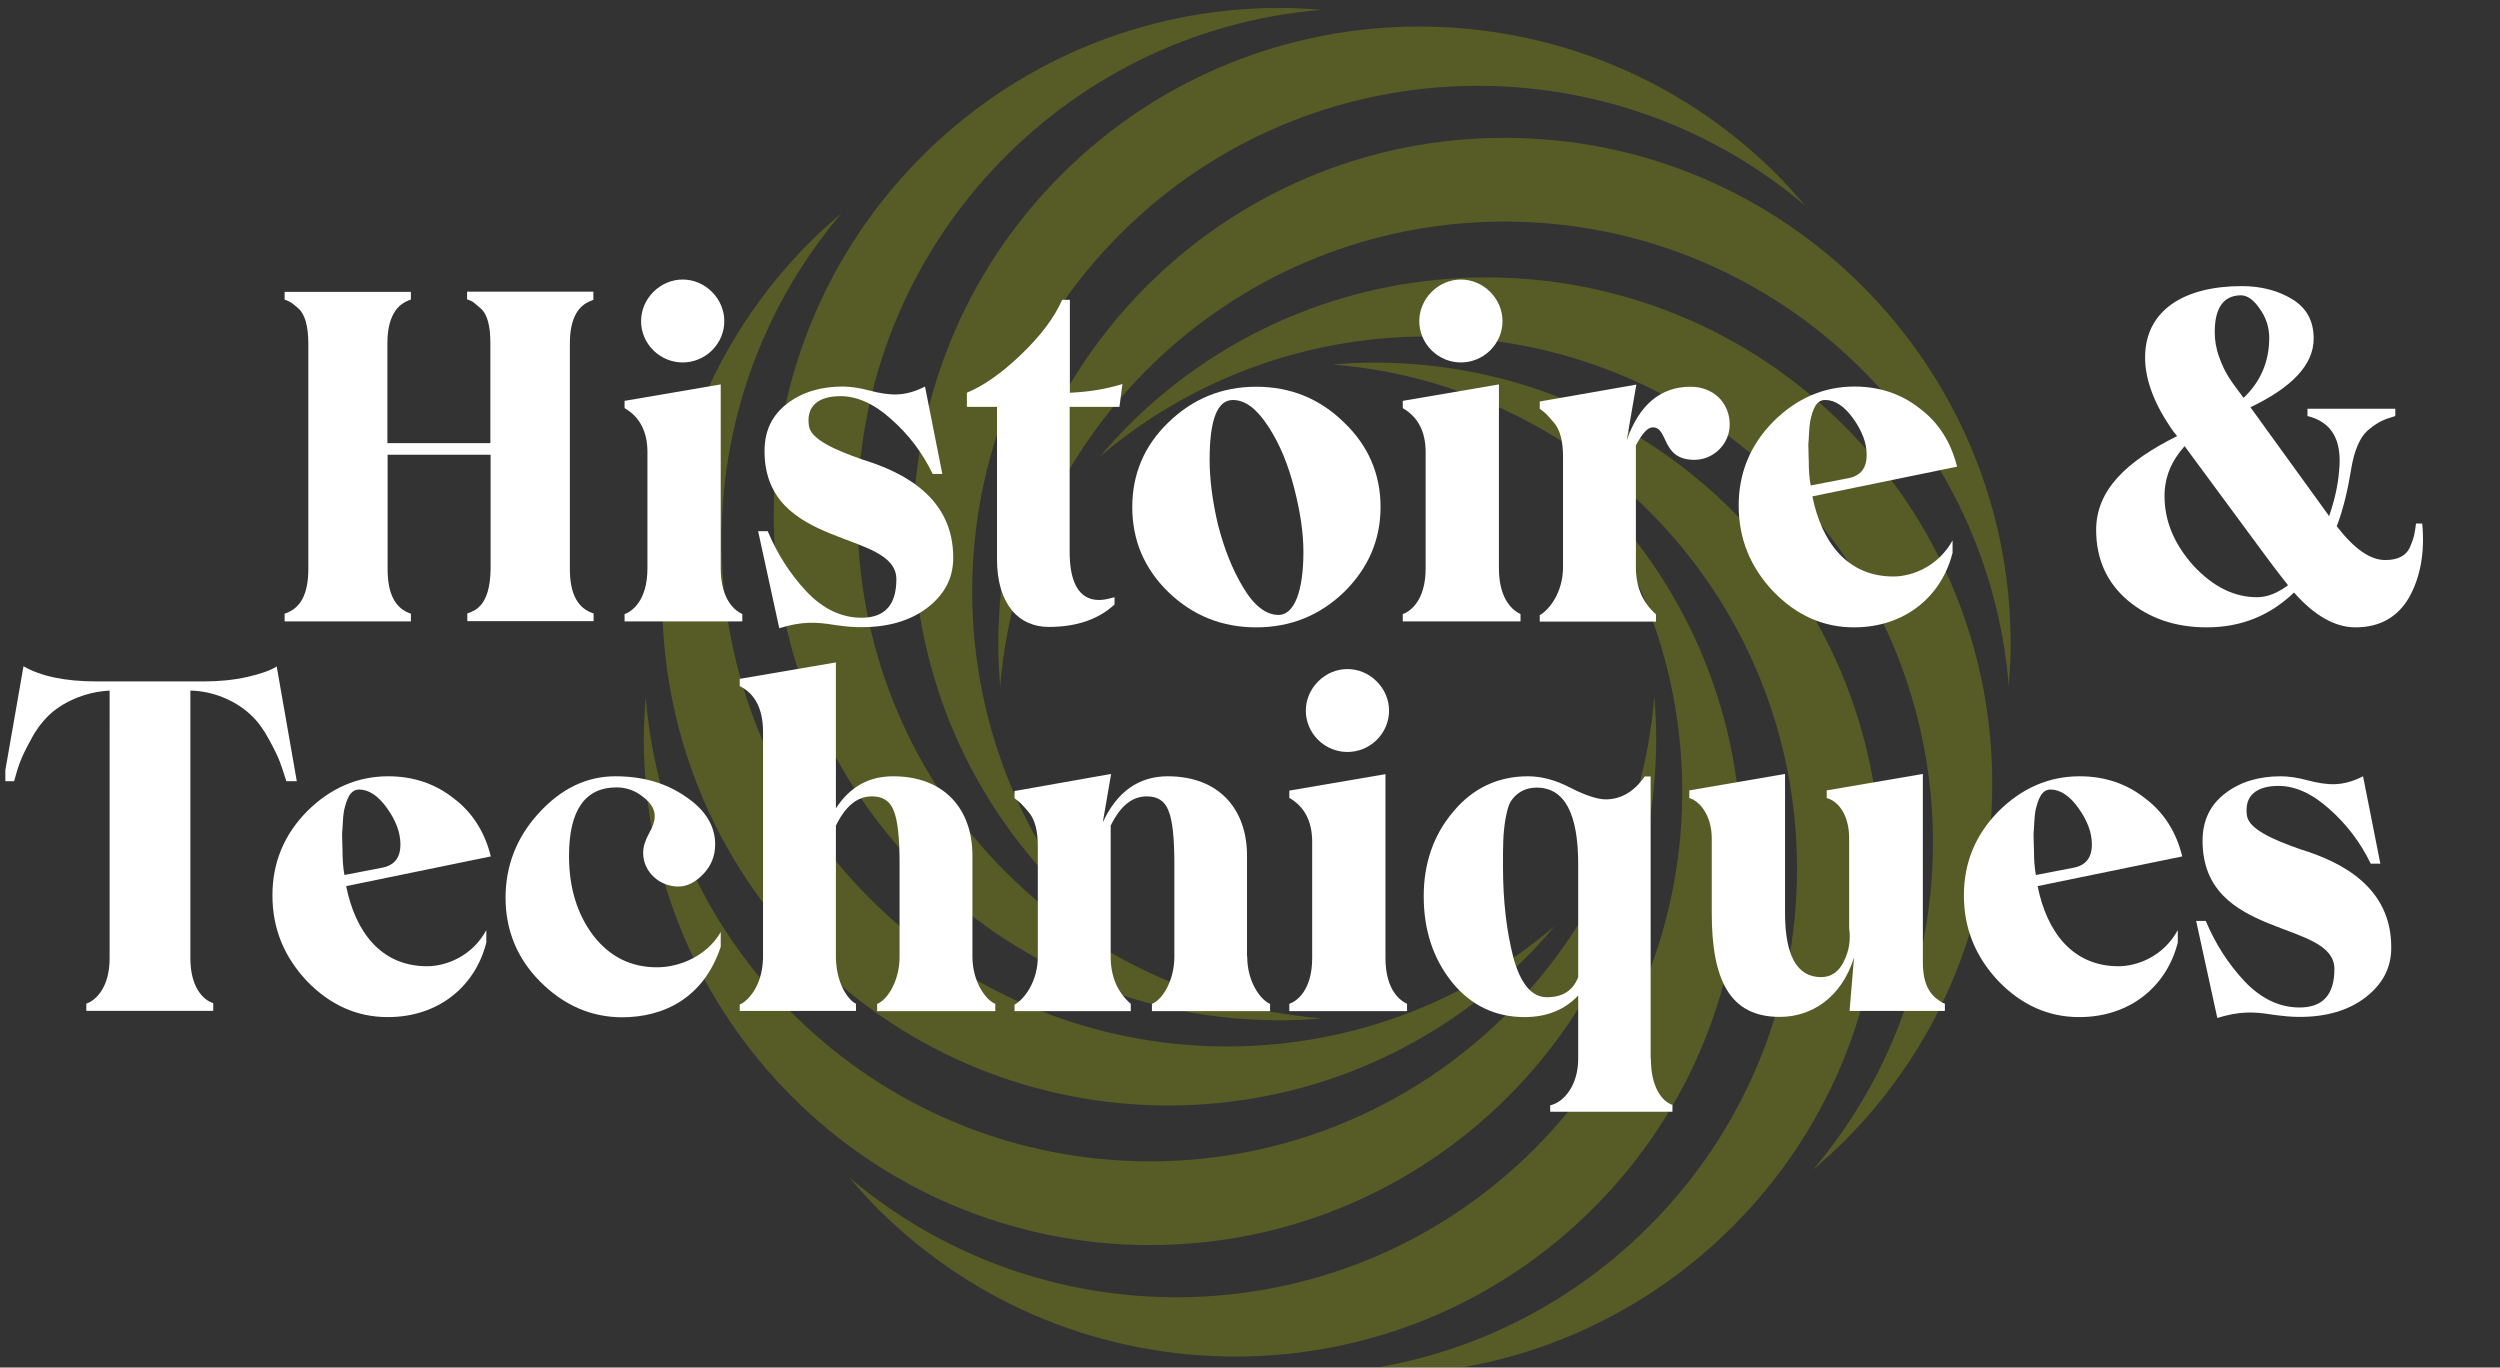
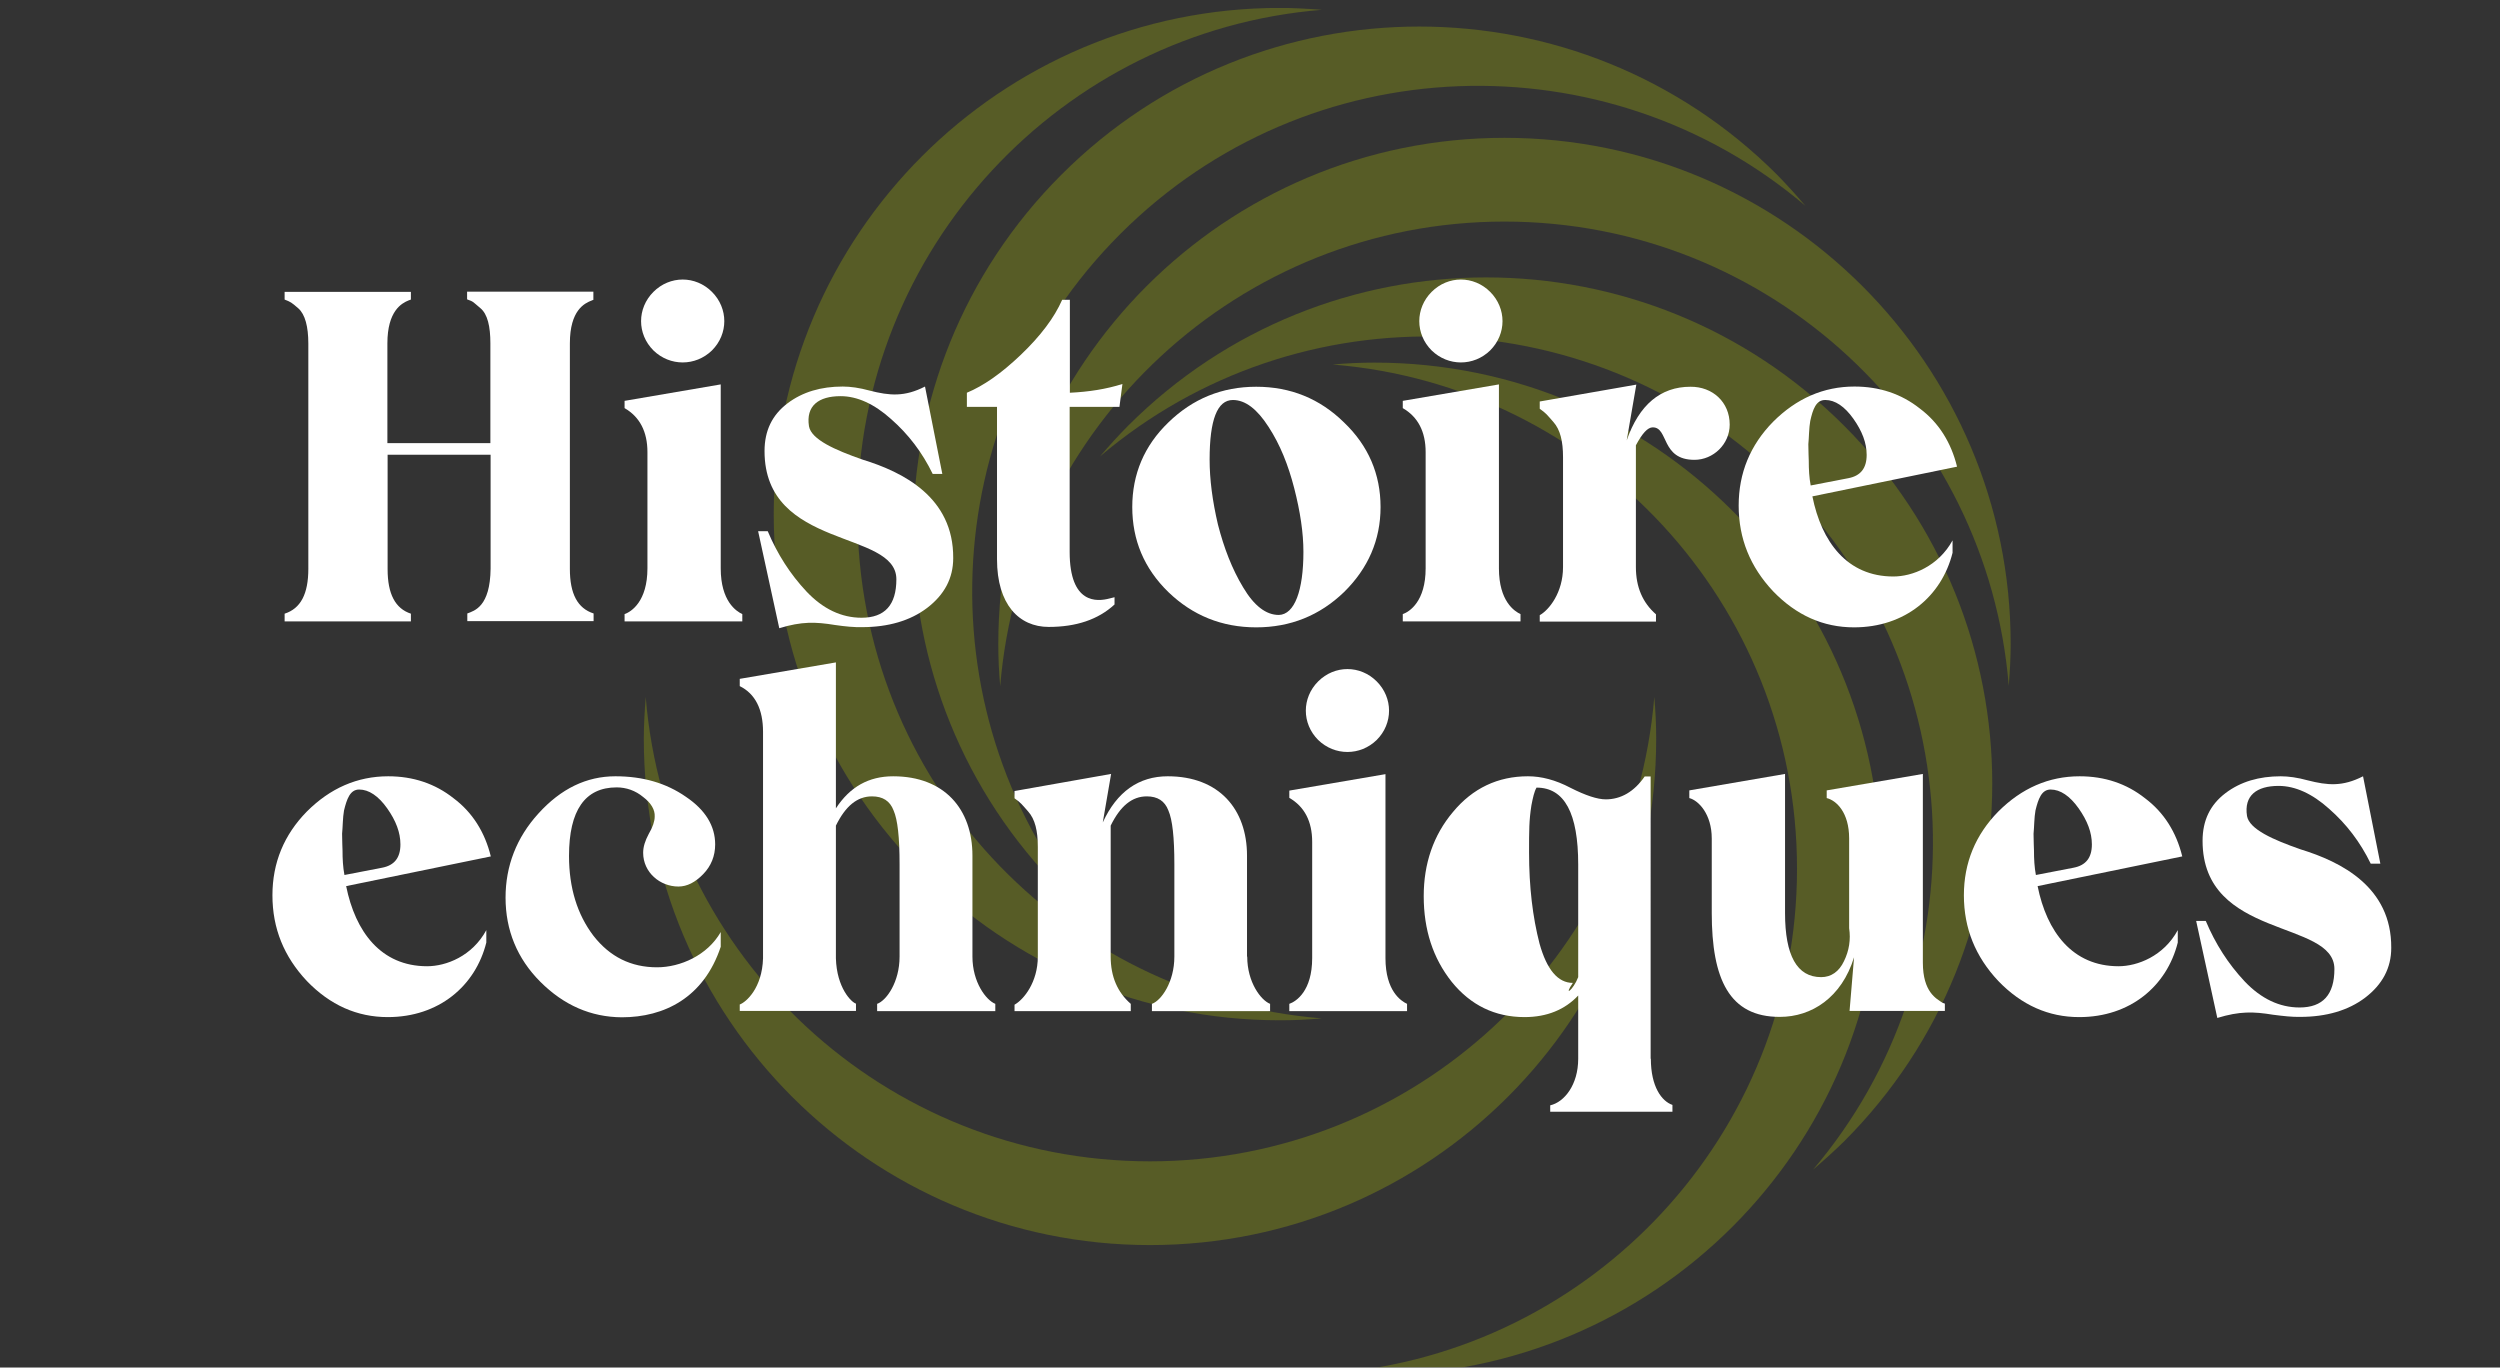
<svg xmlns="http://www.w3.org/2000/svg" xmlns:xlink="http://www.w3.org/1999/xlink" version="1.1" id="Calque_1" x="0px" y="0px" viewBox="0 0 117 64" style="enable-background:new 0 0 117 64;" xml:space="preserve">
  <rect x="0" y="0" width="117" height="64" fill="#333333" stroke="none" />
  <style type="text/css">
	.st0{clip-path:url(#SVGID_2_);}
	.st1{opacity:0.26;clip-path:url(#SVGID_4_);}
	.st2{clip-path:url(#SVGID_6_);}
	.st3{fill:#BCCF00;}
	.st4{clip-path:url(#SVGID_4_);}
	.st5{fill:#FFFFFF;}
</style>
  <g>
    <defs>
      <rect id="SVGID_1_" x="0.25" y="0.37" width="116.86" height="63.97" />
    </defs>
    <clipPath id="SVGID_2_">
      <use xlink:href="#SVGID_1_" style="overflow:visible;" />
    </clipPath>
    <g class="st0">
      <defs>
        <rect id="SVGID_3_" x="0.25" y="0.37" width="116.86" height="63.97" />
      </defs>
      <clipPath id="SVGID_4_">
        <use xlink:href="#SVGID_3_" style="overflow:visible;" />
      </clipPath>
      <g class="st1">
        <g>
          <defs>
            <rect id="SVGID_5_" x="13.13" y="-12.63" width="97.97" height="77.97" />
          </defs>
          <clipPath id="SVGID_6_">
            <use xlink:href="#SVGID_5_" style="overflow:visible;" />
          </clipPath>
          <g class="st2">
            <path class="st3" d="M52.43,10.95c8.78-8.78,22.75-9.22,32.06-1.32c-0.42-0.49-0.86-0.98-1.32-1.45       c-9.25-9.25-24.25-9.25-33.5,0s-9.25,24.25,0,33.5c0.47,0.47,0.95,0.9,1.45,1.32C43.21,33.69,43.65,19.73,52.43,10.95" />
          </g>
          <g class="st2">
            <path class="st3" d="M40.13,24.06c0-12.42,9.56-22.61,21.73-23.6c-0.65-0.05-1.3-0.09-1.96-0.09       c-13.08,0-23.69,10.61-23.69,23.69s10.6,23.69,23.69,23.69c0.66,0,1.31-0.03,1.96-0.09C49.69,46.67,40.13,36.49,40.13,24.06" />
          </g>
          <g class="st2">
-             <path class="st3" d="M40.7,42.04c-8.78-8.78-9.22-22.75-1.32-32.06c-0.49,0.42-0.98,0.86-1.45,1.32       c-9.25,9.25-9.25,24.25,0,33.5c9.25,9.25,24.25,9.25,33.5,0c0.47-0.47,0.9-0.95,1.32-1.45C63.45,51.26,49.48,50.83,40.7,42.04" />
-           </g>
+             </g>
          <g class="st2">
            <path class="st3" d="M53.82,54.35c-12.42,0-22.61-9.56-23.6-21.73c-0.05,0.65-0.09,1.3-0.09,1.96       c0,13.08,10.61,23.69,23.69,23.69s23.69-10.61,23.69-23.69c0-0.66-0.03-1.31-0.09-1.96C76.42,44.78,66.24,54.35,53.82,54.35" />
          </g>
          <g class="st2">
-             <path class="st3" d="M71.8,53.78C63.01,62.56,49.05,63,39.74,55.1c0.42,0.49,0.86,0.98,1.32,1.45c9.25,9.25,24.25,9.25,33.5,0       c9.25-9.25,9.25-24.25,0-33.5c-0.47-0.47-0.95-0.9-1.45-1.32C81.02,31.03,80.58,44.99,71.8,53.78" />
-           </g>
+             </g>
          <g class="st2">
            <path class="st3" d="M84.1,40.66c0,12.42-9.57,22.61-21.73,23.6c0.65,0.05,1.3,0.09,1.96,0.09c13.08,0,23.69-10.61,23.69-23.69       s-10.6-23.69-23.69-23.69c-0.66,0-1.31,0.03-1.96,0.09C74.54,18.05,84.1,28.23,84.1,40.66" />
          </g>
          <g class="st2">
            <path class="st3" d="M83.53,22.68c8.78,8.78,9.22,22.75,1.32,32.06c0.49-0.42,0.98-0.86,1.45-1.32c9.25-9.25,9.25-24.25,0-33.5       c-9.25-9.25-24.25-9.25-33.5,0c-0.47,0.47-0.9,0.95-1.32,1.44C60.78,13.46,74.74,13.9,83.53,22.68" />
          </g>
          <g class="st2">
            <path class="st3" d="M70.41,10.37c12.42,0,22.61,9.57,23.6,21.73c0.05-0.65,0.09-1.3,0.09-1.96       c0-13.08-10.61-23.69-23.69-23.69S46.72,17.06,46.72,30.15c0,0.66,0.03,1.31,0.09,1.96C47.81,19.94,57.99,10.37,70.41,10.37" />
          </g>
        </g>
      </g>
      <g class="st4">
-         <path class="st5" d="M13.89,36.56H13.4c-0.11-0.36-0.21-0.66-0.3-0.9s-0.26-0.6-0.51-1.05c-0.24-0.45-0.51-0.83-0.81-1.11     c-0.58-0.58-1.65-1.16-2.87-1.18v12.53c0,1.31,0.56,1.93,1.07,2.1v0.36H4.04v-0.34c0.49-0.17,1.09-0.81,1.09-2.12V32.32     c-1.22,0.06-2.29,0.6-2.89,1.2c-0.28,0.28-0.56,0.64-0.79,1.09c-0.49,0.88-0.6,1.26-0.79,1.95H0.16l0.94-5.38     c0.81,0.47,1.95,0.71,3.41,0.71h5.03c0.71,0,1.37-0.06,2.04-0.21c0.66-0.15,1.11-0.32,1.37-0.49L13.89,36.56z" />
        <path class="st5" d="M22.76,43.53v0.58c-0.51,2.04-2.23,3.49-4.61,3.49c-1.44,0-2.7-0.56-3.79-1.69     c-1.07-1.14-1.61-2.46-1.61-4.01c0-1.52,0.54-2.83,1.61-3.92c1.09-1.09,2.36-1.65,3.81-1.65c1.16,0,2.19,0.34,3.06,1.03     c0.88,0.66,1.46,1.58,1.74,2.72l-6.77,1.39c0.43,2.14,1.63,3.75,3.79,3.75C20.88,45.22,22.1,44.75,22.76,43.53z M16.1,37.93     c-0.06,0.32-0.06,0.81-0.09,1.09c0,0.28,0.02,0.75,0.02,0.77c0,0.41,0.02,0.79,0.09,1.16l1.76-0.34     c0.58-0.11,0.86-0.47,0.86-1.09c0-0.56-0.21-1.11-0.62-1.69c-0.41-0.58-0.86-0.88-1.31-0.88C16.38,36.95,16.23,37.4,16.1,37.93z" />
        <path class="st5" d="M25.29,45.95c-1.09-1.09-1.63-2.42-1.63-3.94c0-1.48,0.51-2.81,1.54-3.94c1.05-1.16,2.25-1.74,3.6-1.74     c1.29,0,2.38,0.32,3.3,0.96c0.92,0.62,1.37,1.37,1.37,2.23c0,0.54-0.19,1.01-0.56,1.39s-0.75,0.58-1.16,0.58     c-0.86,0-1.65-0.66-1.65-1.58c0-0.28,0.09-0.56,0.26-0.88c0.19-0.32,0.28-0.6,0.28-0.81c0.02-0.32-0.17-0.64-0.54-0.92     c-0.36-0.3-0.79-0.45-1.24-0.45c-1.48,0-2.23,1.07-2.23,3.21c0,1.5,0.39,2.74,1.14,3.73c0.77,0.99,1.76,1.48,2.98,1.48     c1.09,0,2.36-0.56,2.98-1.65v0.69c-0.79,2.38-2.64,3.3-4.63,3.3C27.65,47.6,26.38,47.04,25.29,45.95z" />
        <path class="st5" d="M45.51,44.77c0,1.2,0.64,2.04,1.07,2.21v0.34h-5.53v-0.34c0.43-0.15,1.05-1.01,1.05-2.21v-4.33     c0-1.24-0.09-2.08-0.28-2.51c-0.17-0.45-0.51-0.66-1.01-0.66c-0.69,0-1.24,0.45-1.69,1.37v6.21c0.04,1.39,0.73,2.06,0.94,2.12     v0.34h-5.44v-0.3c0.3-0.11,1.05-0.77,1.09-2.16v-10.6c0-1.05-0.36-1.78-1.09-2.14v-0.34l4.5-0.77v6.83     c0.66-1.01,1.54-1.5,2.68-1.5c2.4,0,3.71,1.54,3.71,3.71V44.77z" />
        <path class="st5" d="M58.37,44.77c0,1.2,0.64,2.04,1.07,2.21v0.34h-5.53v-0.34c0.43-0.15,1.05-1.01,1.05-2.21v-4.33     c0-1.24-0.09-2.08-0.28-2.51c-0.17-0.45-0.51-0.66-1.01-0.66c-0.69,0-1.24,0.45-1.69,1.37v6.13c0,0.94,0.32,1.67,0.94,2.21v0.34     h-5.44v-0.3c0.43-0.24,1.09-1.05,1.09-2.25v-5.14c0-0.75-0.13-1.29-0.45-1.65s-0.32-0.39-0.64-0.62v-0.34L52,36.22l-0.39,2.27     c0.66-1.44,1.69-2.16,3.04-2.16c2.4,0,3.71,1.54,3.71,3.71V44.77z" />
        <path class="st5" d="M60.34,47.32v-0.34c0.32-0.11,1.07-0.6,1.07-2.14v-5.44c0-0.96-0.36-1.65-1.07-2.06v-0.34l4.5-0.77v8.61     c0,1.54,0.73,2.01,1.01,2.14v0.34H60.34z M61.69,34.63c-0.77-0.77-0.77-1.97,0-2.74c0.77-0.77,1.97-0.77,2.74,0     c0.77,0.77,0.77,1.97,0,2.74C63.66,35.38,62.46,35.38,61.69,34.63z" />
-         <path class="st5" d="M77.26,49.55c0,1.31,0.51,1.99,1.01,2.16v0.32h-5.72v-0.3c0.66-0.15,1.31-0.96,1.31-2.18v-2.96     c-0.62,0.66-1.46,1.01-2.51,1.01c-1.39,0-2.53-0.56-3.41-1.65c-0.88-1.11-1.31-2.44-1.31-4.01c0-1.52,0.45-2.85,1.37-3.94     c0.92-1.11,2.1-1.67,3.51-1.67c0.62,0,1.29,0.17,1.99,0.54c0.71,0.36,1.26,0.54,1.65,0.54c0.71,0,1.33-0.36,1.82-1.07h0.28V49.55     z M73.86,45.73v-5.27c0-2.4-0.64-3.6-1.95-3.6c-0.6,0-0.99,0.3-1.22,0.67c-0.11,0.19-0.17,0.47-0.24,0.83     c-0.11,0.71-0.11,1.16-0.11,2.21c0,1.61,0.17,3.02,0.49,4.26c0.34,1.22,0.86,1.84,1.56,1.84C73.15,46.67,73.62,46.35,73.86,45.73     z" />
+         <path class="st5" d="M77.26,49.55c0,1.31,0.51,1.99,1.01,2.16v0.32h-5.72v-0.3c0.66-0.15,1.31-0.96,1.31-2.18v-2.96     c-0.62,0.66-1.46,1.01-2.51,1.01c-1.39,0-2.53-0.56-3.41-1.65c-0.88-1.11-1.31-2.44-1.31-4.01c0-1.52,0.45-2.85,1.37-3.94     c0.92-1.11,2.1-1.67,3.51-1.67c0.62,0,1.29,0.17,1.99,0.54c0.71,0.36,1.26,0.54,1.65,0.54c0.71,0,1.33-0.36,1.82-1.07h0.28V49.55     z M73.86,45.73v-5.27c0-2.4-0.64-3.6-1.95-3.6c-0.11,0.19-0.17,0.47-0.24,0.83     c-0.11,0.71-0.11,1.16-0.11,2.21c0,1.61,0.17,3.02,0.49,4.26c0.34,1.22,0.86,1.84,1.56,1.84C73.15,46.67,73.62,46.35,73.86,45.73     z" />
        <path class="st5" d="M80.11,42.73v-3.49c0-1.14-0.62-1.78-1.05-1.89v-0.36l4.48-0.77v6.51c0,1.99,0.56,3,1.69,3     c0.47,0,0.84-0.26,1.07-0.75c0.24-0.49,0.32-1.01,0.24-1.54v-4.2c0-1.22-0.6-1.78-1.05-1.89v-0.36l4.5-0.77v8.83     c0,1.39,0.64,1.69,0.92,1.88l0.11,0.04v0.34h-4.46l0.21-2.51c-0.58,1.89-1.99,2.79-3.47,2.79C80.93,47.6,80.11,45.82,80.11,42.73     z" />
        <path class="st5" d="M101.92,43.53v0.58c-0.51,2.04-2.23,3.49-4.61,3.49c-1.44,0-2.7-0.56-3.79-1.69     c-1.07-1.14-1.61-2.46-1.61-4.01c0-1.52,0.54-2.83,1.61-3.92c1.09-1.09,2.36-1.65,3.81-1.65c1.16,0,2.19,0.34,3.06,1.03     c0.88,0.66,1.46,1.58,1.74,2.72l-6.77,1.39c0.43,2.14,1.63,3.75,3.79,3.75C100.03,45.22,101.26,44.75,101.92,43.53z M95.26,37.93     c-0.06,0.32-0.06,0.81-0.09,1.09c0,0.28,0.02,0.75,0.02,0.77c0,0.41,0.02,0.79,0.09,1.16l1.76-0.34     c0.58-0.11,0.86-0.47,0.86-1.09c0-0.56-0.21-1.11-0.62-1.69c-0.41-0.58-0.86-0.88-1.31-0.88C95.54,36.95,95.39,37.4,95.26,37.93z     " />
        <path class="st5" d="M106.38,47.49c-0.92-0.15-1.56-0.17-2.61,0.15l-0.99-4.54h0.45c0.45,1.07,1.05,2.01,1.82,2.83     c0.77,0.81,1.63,1.22,2.57,1.22c1.09,0,1.63-0.6,1.63-1.8c0-2.33-6.17-1.37-6.17-6c0-0.96,0.36-1.69,1.07-2.23     c0.71-0.54,1.58-0.79,2.59-0.79c0.36,0,0.79,0.06,1.26,0.19c0.94,0.24,1.63,0.3,2.59-0.19l0.81,4.09h-0.45     c-0.49-1.01-1.14-1.86-1.95-2.57c-0.79-0.71-1.59-1.07-2.36-1.07c-1.03,0-1.63,0.45-1.48,1.41c0.11,0.62,1.22,1.11,2.51,1.56     c1.89,0.58,4.26,1.76,4.24,4.61c0,0.94-0.41,1.71-1.22,2.33c-0.79,0.6-1.82,0.9-3.04,0.9C107.28,47.6,106.85,47.55,106.38,47.49z     " />
      </g>
    </g>
    <g class="st0">
      <path class="st5" d="M27.79,14.02l-0.09,0.04c-0.34,0.13-1.03,0.45-1.03,2.01v10.56c0,1.16,0.36,1.84,1.11,2.08v0.36h-5.91v-0.36    c0.34-0.13,1.07-0.32,1.09-2.1v-5.33h-4.82v5.36c0,1.16,0.36,1.84,1.09,2.08v0.36h-5.91v-0.36c0.75-0.24,1.11-0.92,1.11-2.1V16.08    c0-0.79-0.15-1.37-0.47-1.65c-0.32-0.28-0.36-0.3-0.64-0.41v-0.36h5.91v0.36l-0.11,0.04c-0.32,0.13-0.99,0.49-0.99,2.01v4.67h4.82    v-4.67c0-0.79-0.13-1.37-0.47-1.65s-0.3-0.3-0.62-0.41v-0.36h5.91V14.02z" />
      <path class="st5" d="M29.23,29.08v-0.34c0.32-0.11,1.07-0.6,1.07-2.14v-5.44c0-0.96-0.36-1.65-1.07-2.06v-0.34l4.5-0.77v8.61    c0,1.54,0.73,2.01,1.01,2.14v0.34H29.23z M30.58,16.4c-0.77-0.77-0.77-1.97,0-2.74c0.77-0.77,1.97-0.77,2.74,0    c0.77,0.77,0.77,1.97,0,2.74C32.55,17.15,31.35,17.15,30.58,16.4z" />
      <path class="st5" d="M39.08,29.25c-0.92-0.15-1.56-0.17-2.61,0.15l-0.99-4.54h0.45c0.45,1.07,1.05,2.01,1.82,2.83    c0.77,0.81,1.63,1.22,2.57,1.22c1.09,0,1.63-0.6,1.63-1.8c0-2.33-6.17-1.37-6.17-6c0-0.96,0.36-1.69,1.07-2.23    c0.71-0.54,1.58-0.79,2.59-0.79c0.36,0,0.79,0.06,1.26,0.19c0.94,0.24,1.63,0.3,2.59-0.19l0.81,4.09h-0.45    c-0.49-1.01-1.14-1.86-1.95-2.57c-0.79-0.71-1.59-1.07-2.36-1.07c-1.03,0-1.63,0.45-1.48,1.41c0.11,0.62,1.22,1.11,2.51,1.56    c1.89,0.58,4.26,1.76,4.24,4.61c0,0.94-0.41,1.71-1.22,2.33c-0.79,0.6-1.82,0.9-3.04,0.9C39.98,29.36,39.56,29.32,39.08,29.25z" />
      <path class="st5" d="M52.39,19.04h-2.33v6.79c0,2.46,1.29,2.33,1.86,2.18l0.24-0.06v0.34c-0.77,0.71-1.8,1.05-3.08,1.05    c-1.39,0-2.42-1.05-2.42-3.17v-7.13h-1.41v-0.66c0.77-0.32,1.61-0.9,2.53-1.78c0.92-0.88,1.56-1.73,1.93-2.57h0.36v4.35    c0.88-0.04,1.71-0.17,2.46-0.41L52.39,19.04z" />
      <path class="st5" d="M58.79,29.36c-1.61,0-2.98-0.56-4.11-1.65c-1.14-1.11-1.69-2.44-1.69-3.98c0-1.54,0.56-2.87,1.69-3.96    c1.14-1.11,2.51-1.67,4.11-1.67c1.61,0,2.98,0.56,4.11,1.67c1.14,1.09,1.71,2.42,1.71,3.96c0,1.54-0.58,2.87-1.71,3.98    C61.77,28.8,60.4,29.36,58.79,29.36z M61,25.83c0-0.9-0.15-1.89-0.43-2.98s-0.66-2.04-1.2-2.87c-0.54-0.84-1.09-1.26-1.67-1.26    c-0.73,0-1.09,0.92-1.09,2.79c0,0.92,0.13,1.93,0.39,3.04c0.28,1.09,0.66,2.08,1.18,2.94c0.51,0.86,1.07,1.29,1.67,1.29    C60.59,28.76,61,27.63,61,25.83z" />
      <path class="st5" d="M65.65,29.08v-0.34c0.32-0.11,1.07-0.6,1.07-2.14v-5.44c0-0.96-0.36-1.65-1.07-2.06v-0.34l4.5-0.77v8.61    c0,1.54,0.73,2.01,1.01,2.14v0.34H65.65z M67,16.4c-0.77-0.77-0.77-1.97,0-2.74c0.77-0.77,1.97-0.77,2.74,0    c0.77,0.77,0.77,1.97,0,2.74C68.97,17.15,67.77,17.15,67,16.4z" />
      <path class="st5" d="M80.95,19.87c0,0.92-0.77,1.65-1.65,1.65c-1.58,0-1.2-1.52-1.95-1.52c-0.24,0-0.49,0.28-0.79,0.84v5.7    c0,0.94,0.32,1.67,0.94,2.21v0.34h-5.44v-0.3c0.43-0.24,1.09-1.05,1.09-2.25v-5.14c0-0.75-0.13-1.29-0.45-1.65    s-0.32-0.39-0.64-0.62v-0.34l4.52-0.79l-0.45,2.61c0.58-1.67,1.59-2.51,2.98-2.51C80.15,18.09,80.95,18.82,80.95,19.87z" />
      <path class="st5" d="M91.38,25.29v0.58c-0.51,2.04-2.23,3.49-4.61,3.49c-1.44,0-2.7-0.56-3.79-1.69    c-1.07-1.14-1.61-2.46-1.61-4.01c0-1.52,0.54-2.83,1.61-3.92c1.09-1.09,2.36-1.65,3.81-1.65c1.16,0,2.19,0.34,3.06,1.03    c0.88,0.66,1.46,1.58,1.74,2.72l-6.77,1.39c0.43,2.14,1.63,3.75,3.79,3.75C89.49,26.98,90.71,26.51,91.38,25.29z M84.72,19.7    c-0.06,0.32-0.06,0.81-0.09,1.09c0,0.28,0.02,0.75,0.02,0.77c0,0.41,0.02,0.79,0.09,1.16l1.76-0.34c0.58-0.11,0.86-0.47,0.86-1.09    c0-0.56-0.21-1.11-0.62-1.69c-0.41-0.58-0.86-0.88-1.31-0.88C84.99,18.71,84.84,19.16,84.72,19.7z" />
-       <path class="st5" d="M113.36,24.5c0.13,1.37-0.09,2.53-0.62,3.47c-0.54,0.92-1.37,1.39-2.51,1.39c-0.94,0-1.91-0.54-2.87-1.63    c-1.14,1.09-2.48,1.63-4.09,1.63c-1.48,0-2.7-0.43-3.69-1.26c-0.99-0.84-1.48-1.95-1.48-3.3c0-1.86,1.41-3.21,3.79-4.39    l-0.17-0.21c-0.88-1.24-1.33-2.4-1.33-3.47c0-2.23,1.86-3.34,4.52-3.34c0.92,0,1.71,0.21,2.38,0.62c0.66,0.41,0.99,1.01,0.99,1.84    c0,1.2-0.99,2.27-2.96,3.21l3.66,5.06v0.02l0.02,0.02c0.24-0.69,0.41-1.39,0.47-2.12c0.15-1.44-0.34-2.29-1.48-2.57v-0.34h4.11    v0.34c-0.54,0.17-0.75,0.24-1.2,0.6c-0.45,0.34-0.73,1.01-0.88,1.97c-0.15,0.92-0.36,1.8-0.66,2.59c0.81,1.05,1.56,1.58,2.27,1.58    c0.6,0,1.01-0.21,1.18-0.66c0.19-0.45,0.19-0.56,0.26-1.05H113.36z M107.08,27.39c-0.19-0.24-0.64-0.81-1.35-1.78l-3.49-4.73    c-0.62,0.69-0.94,1.46-0.94,2.33c0,1.18,0.45,2.25,1.35,3.26c0.92,0.99,1.91,1.48,2.98,1.48    C106.12,27.95,106.59,27.75,107.08,27.39z M103.65,15.54c0,0.38,0.06,0.77,0.21,1.18s0.3,0.71,0.45,0.94    c0.15,0.24,0.39,0.56,0.69,0.96c0.79-0.75,1.2-1.69,1.2-2.81c0-0.49-0.15-0.96-0.45-1.37c-0.28-0.41-0.58-0.62-0.88-0.62    C104.06,13.83,103.65,14.41,103.65,15.54z" />
    </g>
  </g>
</svg>